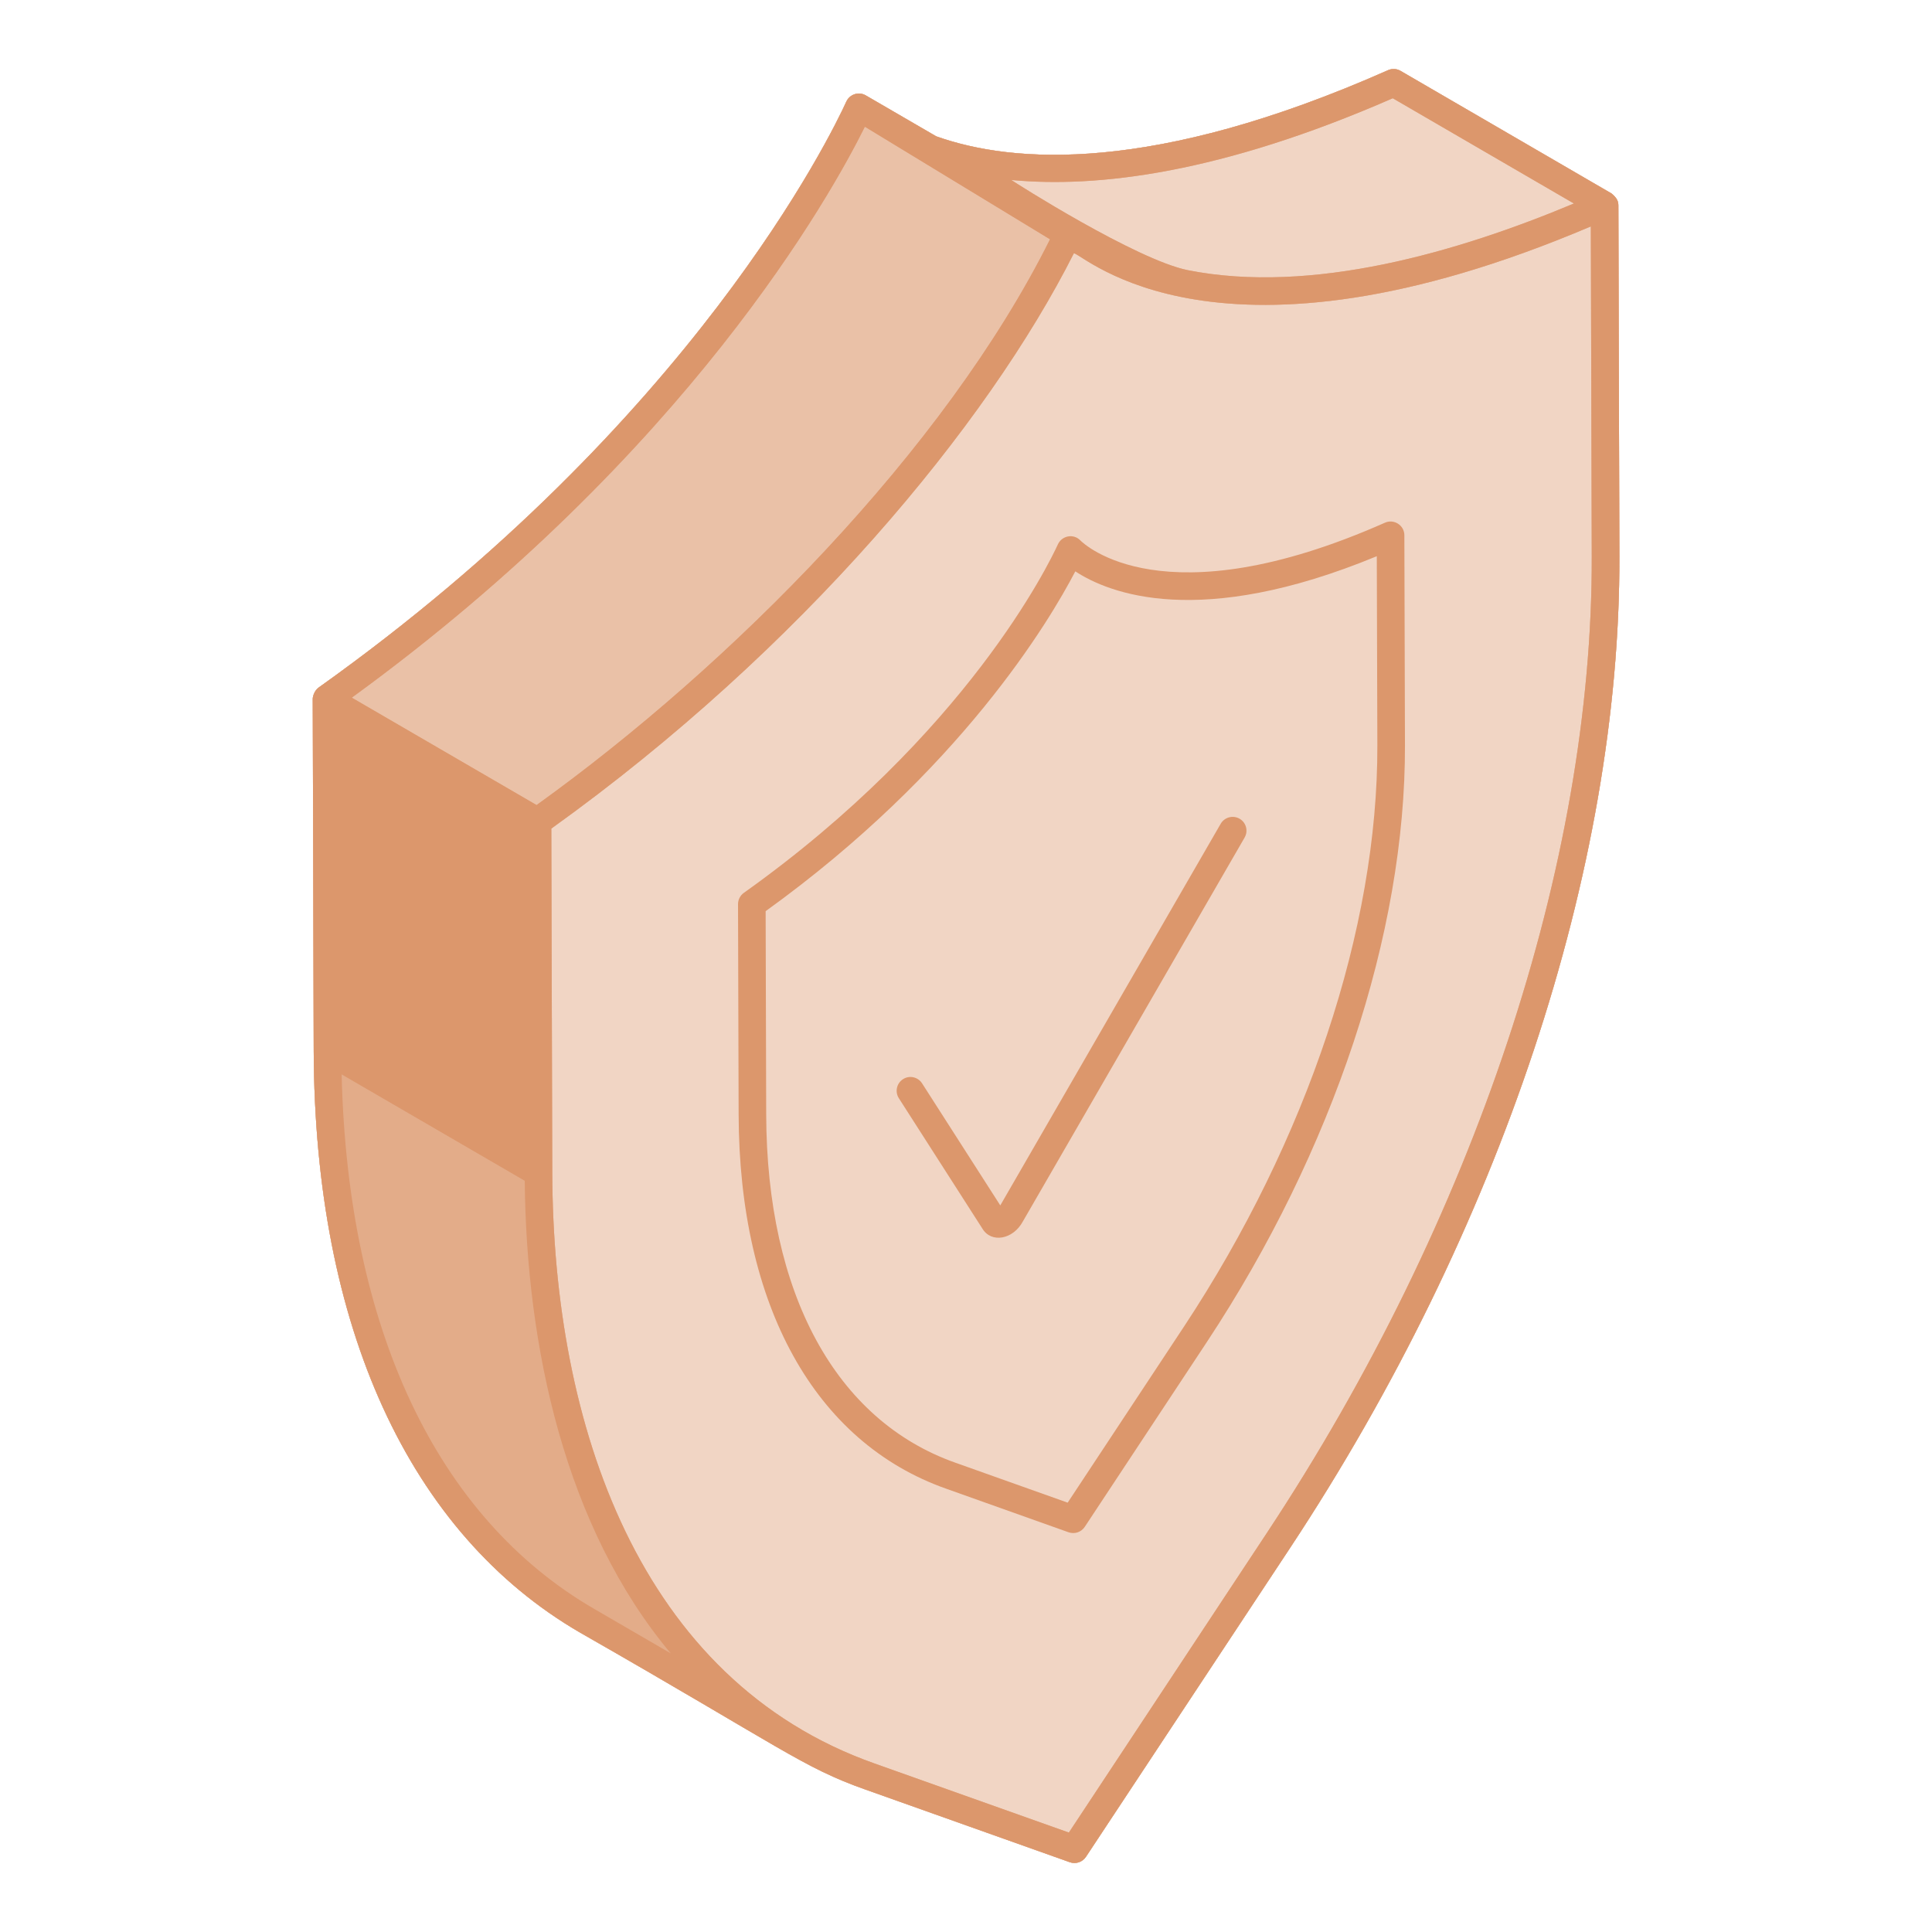
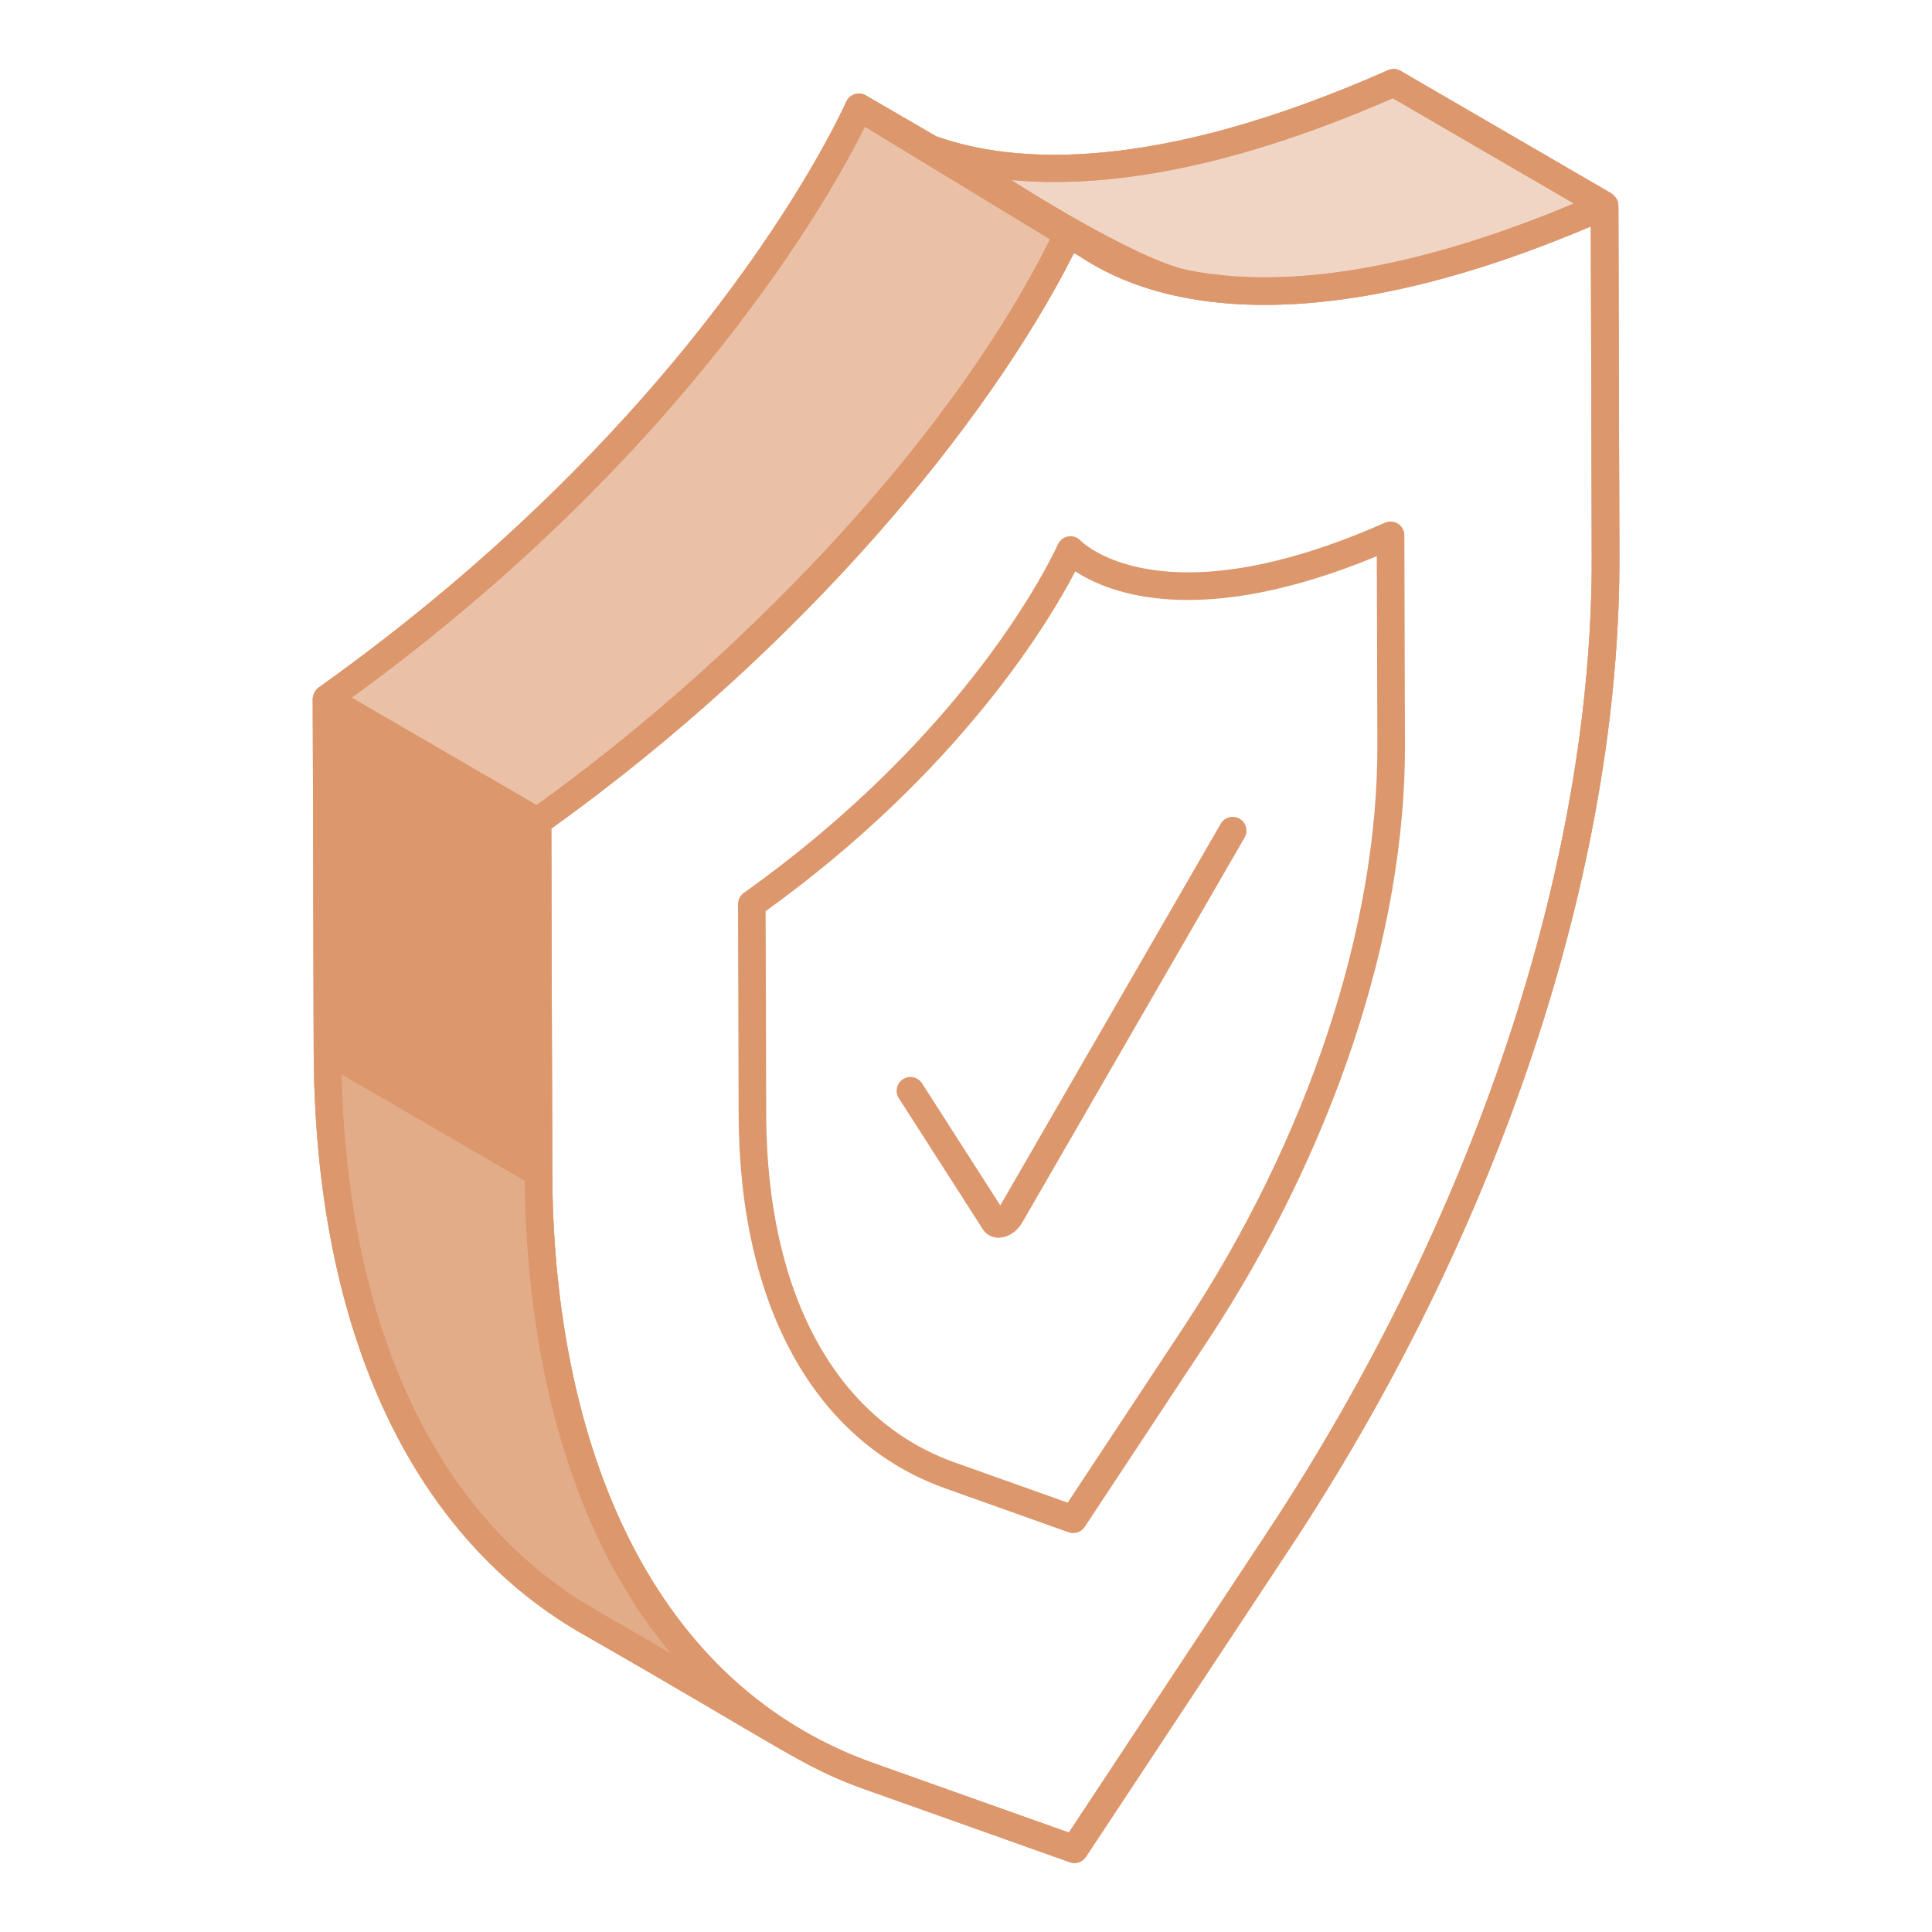
<svg xmlns="http://www.w3.org/2000/svg" width="48" height="48" viewBox="0 0 48 48" fill="none">
-   <path d="M14.408 40.559C19.441 43.435 19.939 43.908 21.494 44.458L26.579 46.266C26.73 46.319 26.894 46.262 26.98 46.132L32.047 38.464C37.271 30.558 40.255 21.576 40.233 13.82L40.208 5.102C40.208 5.006 40.174 4.918 40.038 4.807L34.796 1.761C34.703 1.706 34.586 1.699 34.486 1.744C28.644 4.331 25.157 4.062 23.26 3.387L21.511 2.371C21.337 2.269 21.111 2.34 21.027 2.525C20.666 3.316 17.233 10.449 7.914 17.084C7.818 17.153 7.769 17.295 7.77 17.365L7.794 26.094C7.814 32.955 10.163 38.093 14.408 40.559ZM34.603 2.441L39.103 5.056C36.22 6.264 32.59 7.322 29.513 6.713C28.224 6.453 25.195 4.524 25.127 4.472C27.266 4.674 30.336 4.307 34.603 2.441ZM21.488 3.15C21.759 3.315 26.385 6.128 26.086 5.946C23.474 11.186 18.145 16.54 13.331 20L8.742 17.333C17.096 11.255 20.66 4.821 21.488 3.15Z" fill="#F1D5C4" />
  <path d="M14.408 40.559C19.441 43.435 19.939 43.908 21.494 44.458L26.579 46.266C26.73 46.319 26.894 46.262 26.98 46.132L32.047 38.464C37.271 30.558 40.255 21.576 40.233 13.82L40.208 5.102C40.208 5.006 40.174 4.918 40.038 4.807L34.796 1.761C34.703 1.706 34.586 1.699 34.486 1.744C28.644 4.331 25.157 4.062 23.26 3.387L21.511 2.371C21.337 2.269 21.111 2.34 21.027 2.525C20.666 3.316 17.233 10.449 7.914 17.084C7.818 17.153 7.769 17.295 7.77 17.365L7.794 26.094C7.814 32.955 10.163 38.093 14.408 40.559ZM31.475 38.086L26.556 45.53L21.724 43.812C15.882 41.745 13.739 35.402 13.721 29.137L13.697 20.586C19.907 16.132 24.529 10.559 26.68 6.292C26.929 6.316 30.253 9.567 39.524 5.625L39.547 13.822C39.569 21.446 36.627 30.29 31.475 38.086ZM34.603 2.441L39.103 5.056C36.22 6.264 32.59 7.322 29.513 6.713C28.224 6.453 25.195 4.524 25.127 4.472C27.266 4.674 30.336 4.307 34.603 2.441ZM13.037 29.336C13.075 33.463 14.038 37.94 16.664 41.077L14.753 39.967C10.85 37.699 8.637 32.999 8.488 26.693L13.037 29.336Z" fill="#EAC1A7" />
  <path d="M14.408 40.559C19.441 43.435 19.939 43.908 21.494 44.458L26.579 46.266C26.73 46.319 26.894 46.262 26.98 46.132L32.047 38.464C37.271 30.558 40.255 21.576 40.233 13.82L40.208 5.102C40.208 5.006 40.174 4.918 40.038 4.807L34.796 1.761C34.703 1.706 34.586 1.699 34.486 1.744C28.644 4.331 25.157 4.062 23.26 3.387L21.511 2.371C21.337 2.269 21.111 2.34 21.027 2.525C20.666 3.316 17.233 10.449 7.914 17.084C7.818 17.153 7.769 17.295 7.77 17.365L7.794 26.094C7.814 32.955 10.163 38.093 14.408 40.559ZM31.475 38.086L26.556 45.53L21.724 43.812C15.882 41.745 13.739 35.402 13.721 29.137L13.697 20.586C19.907 16.132 24.529 10.559 26.68 6.292C26.929 6.316 30.253 9.567 39.524 5.625L39.547 13.822C39.569 21.446 36.627 30.29 31.475 38.086ZM21.488 3.15C21.759 3.315 26.385 6.128 26.086 5.946C23.474 11.186 18.145 16.54 13.331 20L8.742 17.333C17.096 11.255 20.66 4.821 21.488 3.15ZM13.037 29.336C13.075 33.463 14.038 37.94 16.664 41.077L14.753 39.967C10.85 37.699 8.637 32.999 8.488 26.693L13.037 29.336Z" fill="#F1D5C4" />
  <path d="M14.408 40.559C19.441 43.435 19.939 43.908 21.494 44.458L26.579 46.266C26.73 46.319 26.894 46.262 26.98 46.132L32.047 38.464C37.271 30.558 40.255 21.576 40.233 13.82L40.208 5.102C40.208 5.006 40.174 4.918 40.038 4.807L34.796 1.761C34.703 1.706 34.586 1.699 34.486 1.744C28.644 4.331 25.157 4.062 23.26 3.387L21.511 2.371C21.337 2.269 21.111 2.34 21.027 2.525C20.666 3.316 17.233 10.449 7.914 17.084C7.818 17.153 7.769 17.295 7.77 17.365L7.794 26.094C7.814 32.955 10.163 38.093 14.408 40.559ZM31.475 38.086L26.556 45.53L21.724 43.812C15.882 41.745 13.739 35.402 13.721 29.137L13.697 20.586C19.907 16.132 24.529 10.559 26.68 6.292C26.929 6.316 30.253 9.567 39.524 5.625L39.547 13.822C39.569 21.446 36.627 30.29 31.475 38.086ZM34.603 2.441L39.103 5.056C36.22 6.264 32.59 7.322 29.513 6.713C28.224 6.453 25.195 4.524 25.127 4.472C27.266 4.674 30.336 4.307 34.603 2.441ZM21.488 3.15C21.759 3.315 26.385 6.128 26.086 5.946C23.474 11.186 18.145 16.54 13.331 20L8.742 17.333C17.096 11.255 20.66 4.821 21.488 3.15Z" fill="#E3AC89" />
  <path d="M14.408 40.559C19.441 43.435 19.939 43.908 21.494 44.458L26.579 46.266C26.73 46.319 26.894 46.262 26.98 46.132L32.047 38.464C37.271 30.558 40.255 21.576 40.233 13.82L40.208 5.102C40.208 5.006 40.174 4.918 40.038 4.807L34.796 1.761C34.703 1.706 34.586 1.699 34.486 1.744C28.644 4.331 25.157 4.062 23.26 3.387L21.511 2.371C21.337 2.269 21.111 2.34 21.027 2.525C20.666 3.316 17.233 10.449 7.914 17.084C7.818 17.153 7.769 17.295 7.77 17.365L7.794 26.094C7.814 32.955 10.163 38.093 14.408 40.559ZM31.475 38.086L26.556 45.53L21.724 43.812C15.882 41.745 13.739 35.402 13.721 29.137L13.697 20.586C19.907 16.132 24.529 10.559 26.68 6.292C26.929 6.316 30.253 9.567 39.524 5.625L39.547 13.822C39.569 21.446 36.627 30.29 31.475 38.086ZM34.603 2.441L39.103 5.056C36.22 6.264 32.59 7.322 29.513 6.713C28.224 6.453 25.195 4.524 25.127 4.472C27.266 4.674 30.336 4.307 34.603 2.441ZM21.488 3.15C21.759 3.315 26.385 6.128 26.086 5.946C23.474 11.186 18.145 16.54 13.331 20L8.742 17.333C17.096 11.255 20.66 4.821 21.488 3.15ZM13.037 29.336C13.075 33.463 14.038 37.94 16.664 41.077L14.753 39.967C10.85 37.699 8.637 32.999 8.488 26.693L13.037 29.336Z" fill="#DC976C" />
  <path d="M34.409 12.986C28.898 15.427 26.922 13.508 26.84 13.425C26.672 13.252 26.384 13.306 26.283 13.524C26.068 13.995 24.017 18.241 18.48 22.183C18.39 22.247 18.336 22.352 18.336 22.463L18.351 27.688C18.364 32.443 20.243 35.833 23.506 36.986L26.548 38.069C26.699 38.121 26.863 38.066 26.95 37.935L29.983 33.344C33.125 28.589 34.919 23.185 34.906 18.517L34.891 13.299C34.891 13.049 34.632 12.887 34.409 12.986ZM29.411 32.966L26.526 37.333L23.735 36.34C20.761 35.289 19.048 32.134 19.036 27.686L19.022 22.638C23.857 19.154 26.07 15.436 26.716 14.195C27.546 14.74 29.794 15.644 34.206 13.819L34.22 18.519C34.233 23.055 32.48 28.321 29.411 32.966Z" fill="#DC976C" />
  <path d="M30.797 20.341C30.633 20.247 30.423 20.302 30.328 20.466L24.852 29.948L22.909 26.916C22.806 26.755 22.592 26.709 22.435 26.812C22.276 26.914 22.229 27.126 22.332 27.286L24.403 30.518C24.624 30.895 25.169 30.799 25.413 30.346L30.922 20.809C31.017 20.645 30.961 20.436 30.797 20.341Z" fill="#DC976C" />
</svg>